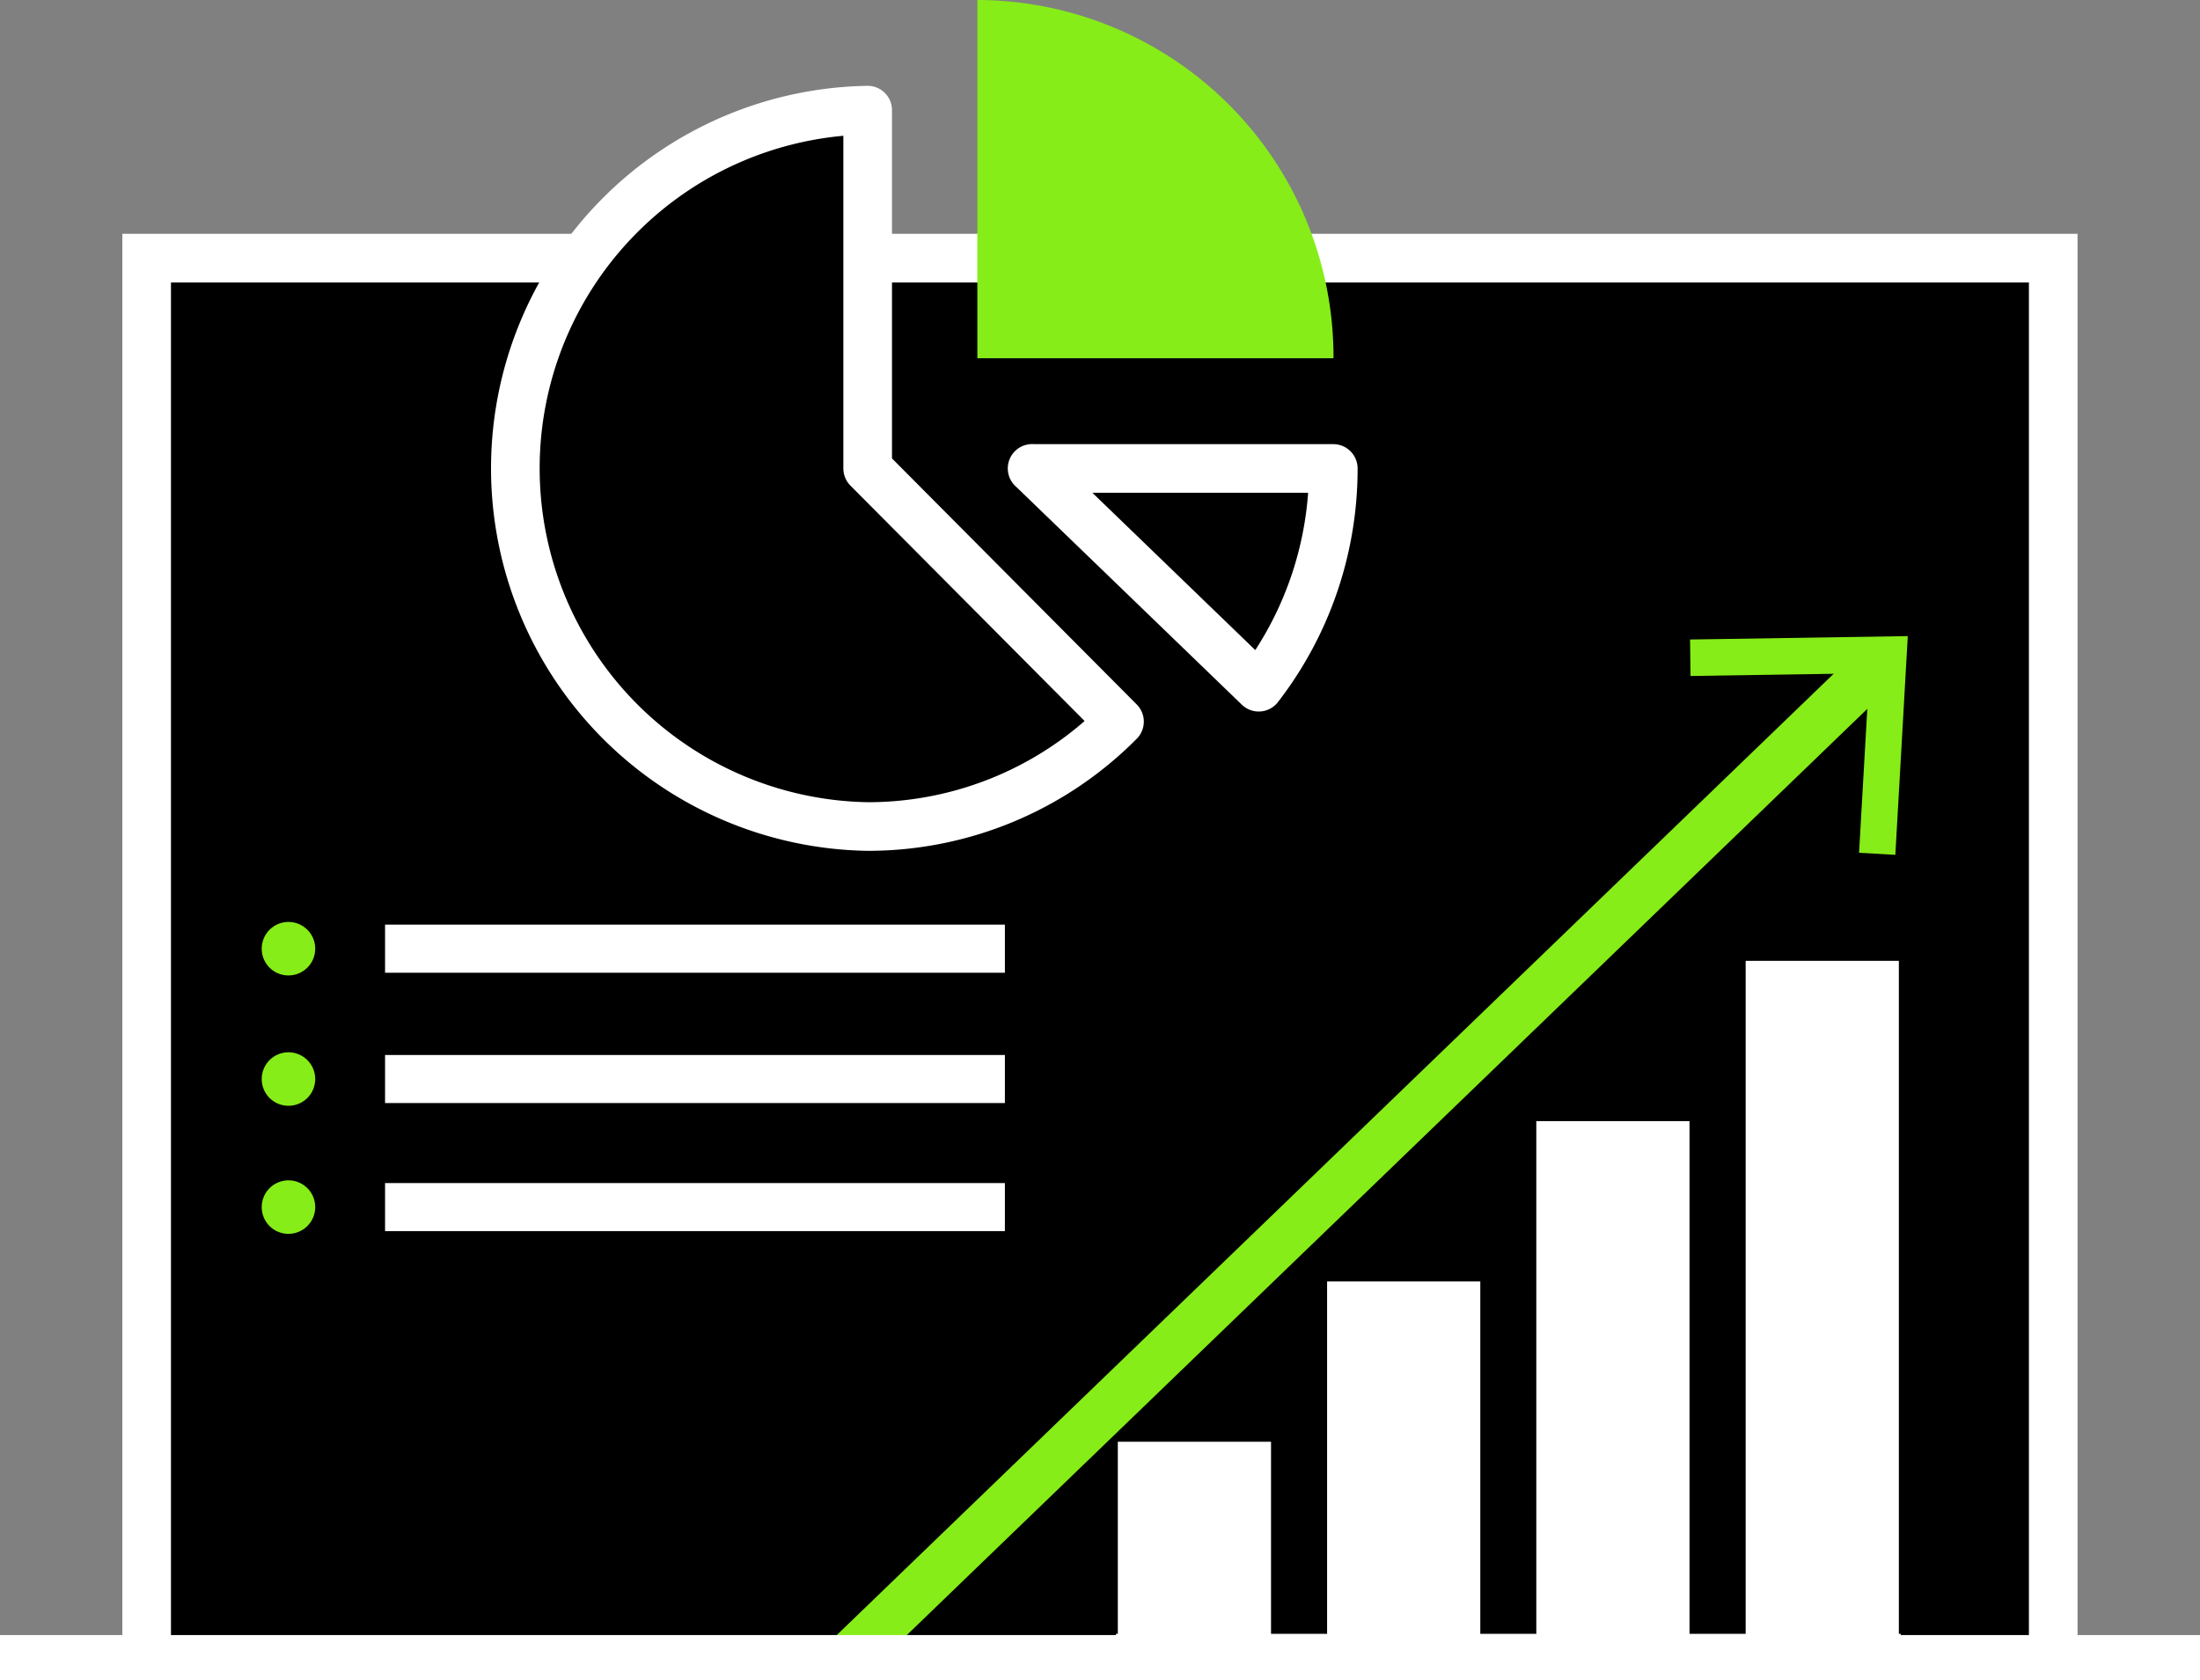
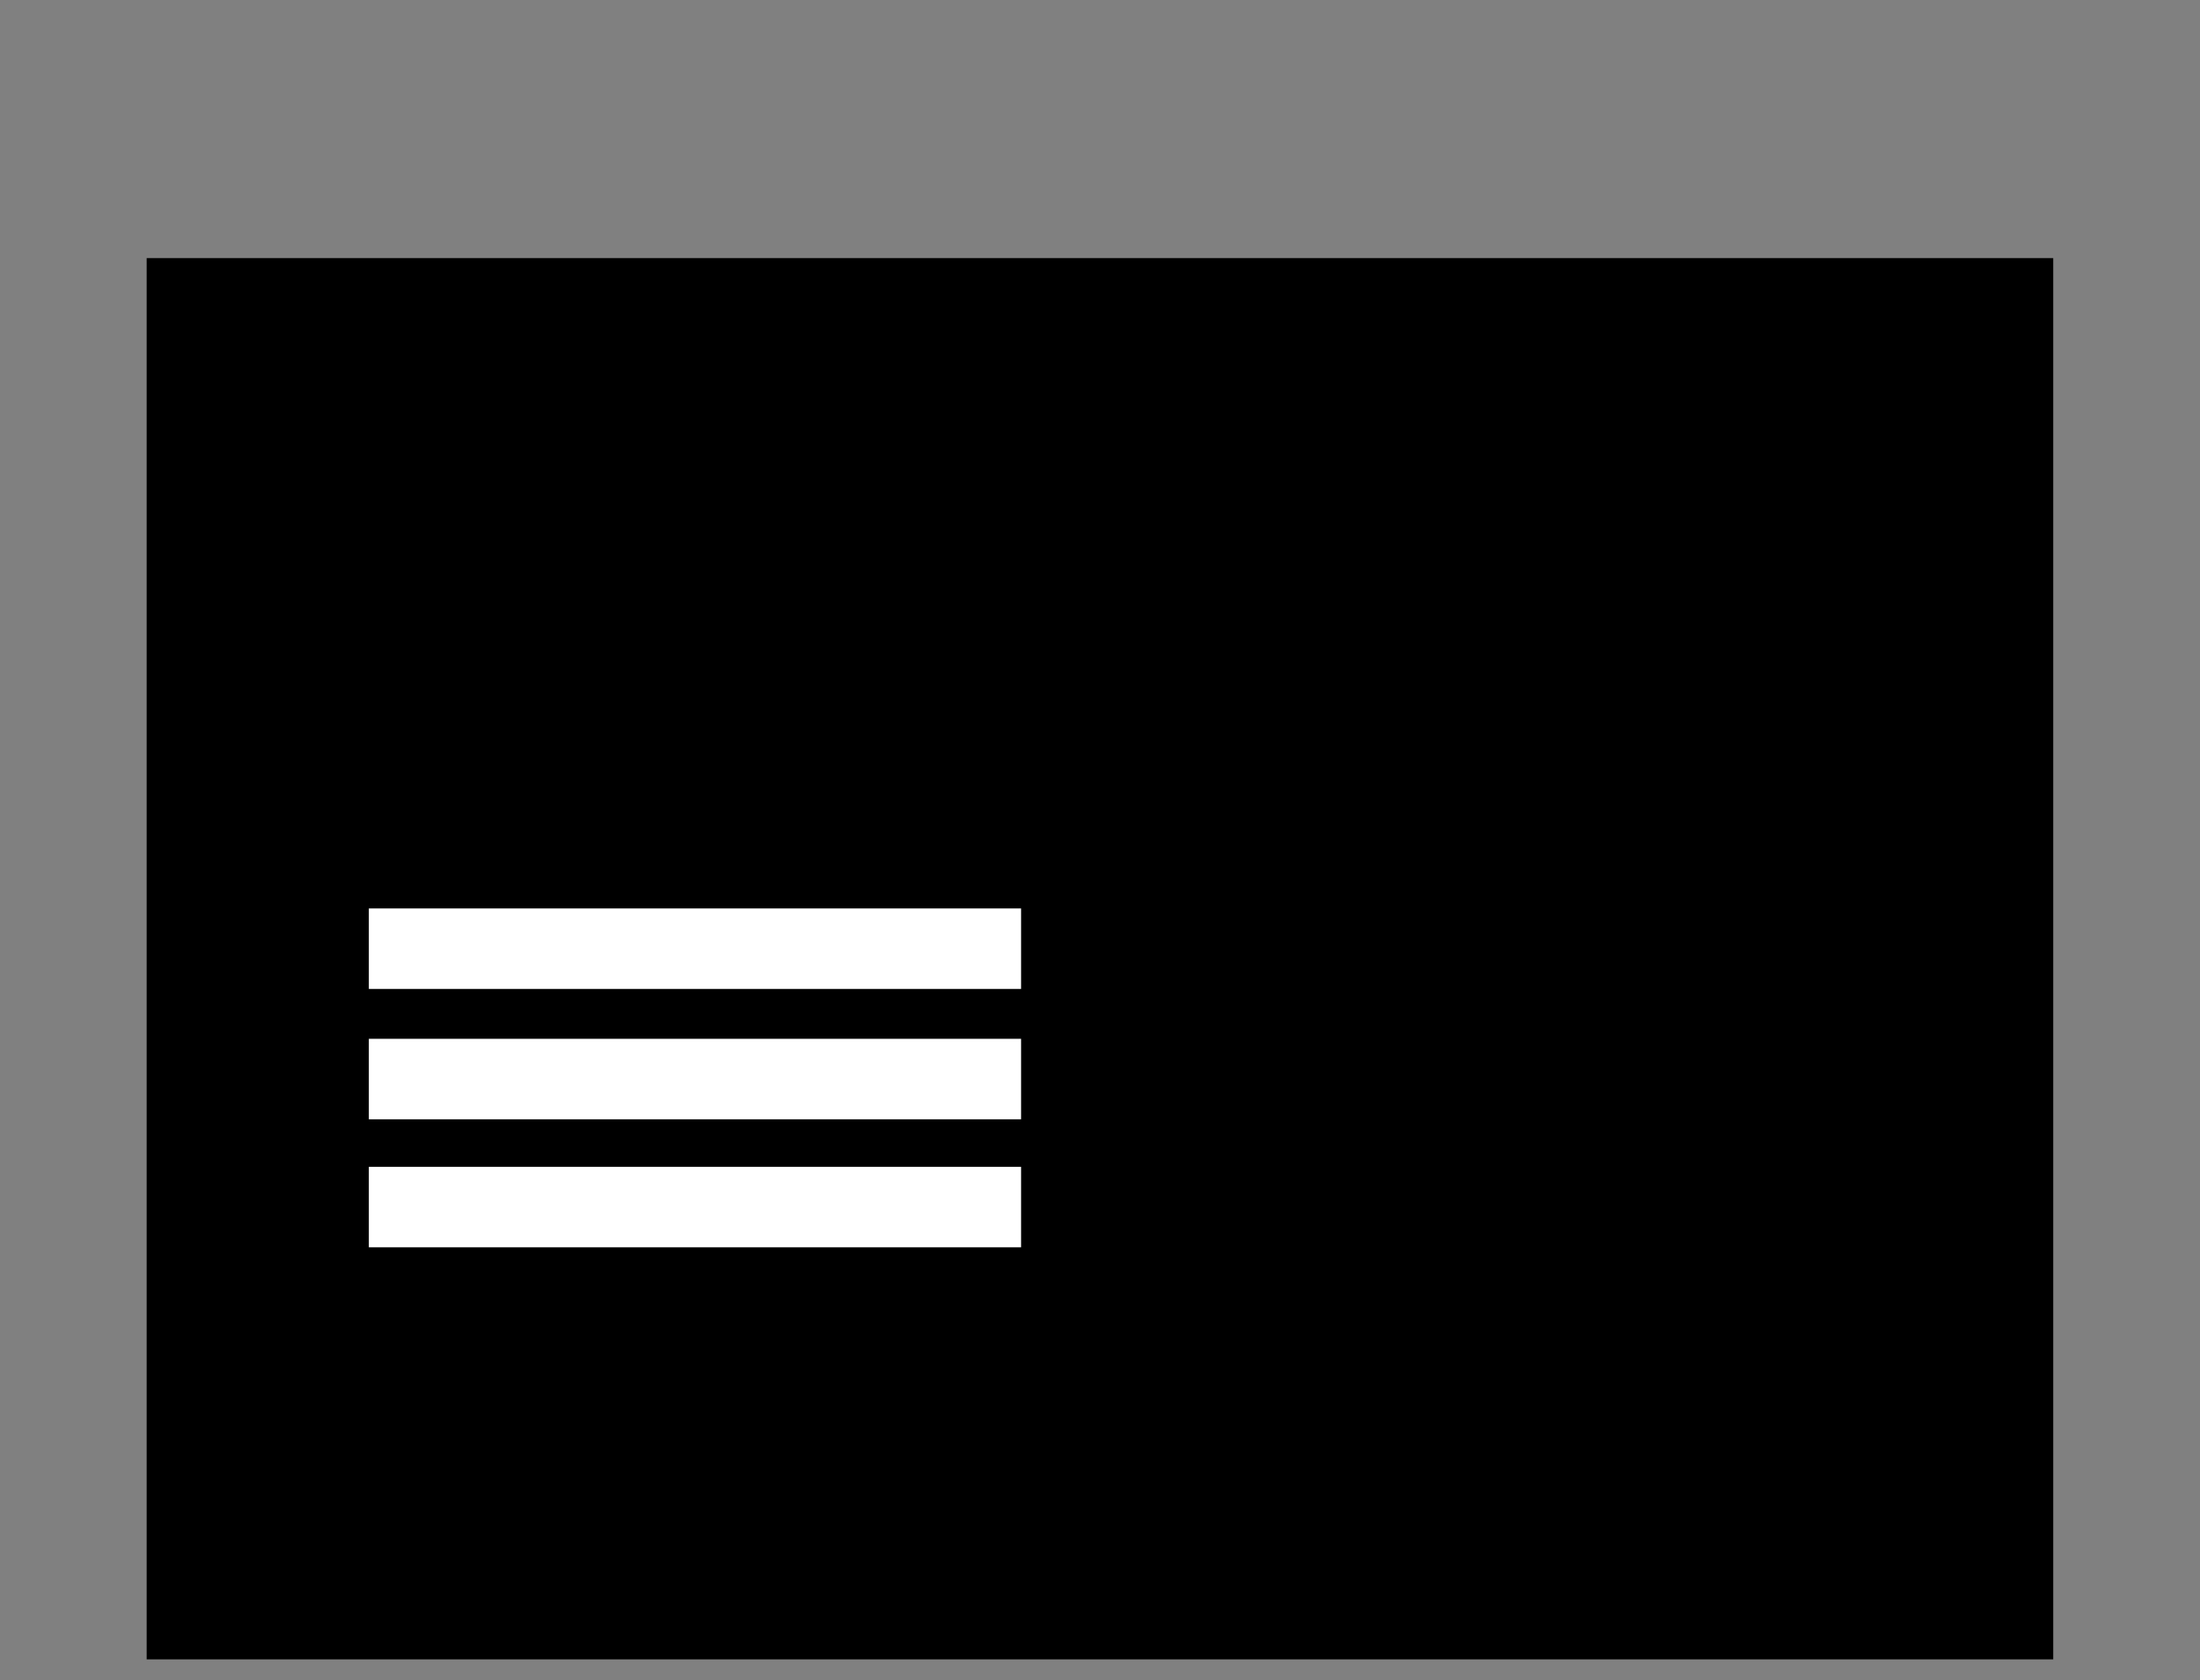
<svg xmlns="http://www.w3.org/2000/svg" id="Gruppe_6" class="" data-name="Gruppe 6" width="135.727" height="103.64" viewBox="0 0 135.727 103.64">
  <rect x="0" y="0" width="135.727" height="103.64" fill="#808080" stroke="none" />
  <defs>
    <clipPath id="clip-path">
-       <rect id="Rechteck_112" data-name="Rechteck 112" width="135.727" height="103.64" fill="none" />
-     </clipPath>
+       </clipPath>
  </defs>
  <path id="Pfad_11" data-name="Pfad 11" d="M10.666,105.216V18.772H128.29v86.444" transform="translate(-1.618 -2.848)" />
  <g id="Gruppe_3" data-name="Gruppe 3">
    <g id="Gruppe_2" data-name="Gruppe 2" clip-path="url(#clip-path)">
      <path id="Pfad_12" data-name="Pfad 12" d="M10.666,105.216V18.772H128.29v86.444" transform="translate(-1.618 -2.848)" fill="none" stroke="#fff" stroke-miterlimit="10" stroke-width="1" />
      <path id="Pfad_13" data-name="Pfad 13" d="M10.666,105.216V18.772H128.29v86.444" transform="translate(-1.618 -2.848)" fill="none" stroke="#fff" stroke-miterlimit="10" stroke-width="3" />
    </g>
  </g>
  <path id="Pfad_14" data-name="Pfad 14" d="M67.066,66.066H26.826v4.966h40.24Zm0,8.041H26.826v4.965h40.24Zm0,7.9H26.826v4.965h40.24Z" transform="translate(-4.07 -10.023)" fill="#fff" />
-   <path id="Pfad_15" data-name="Pfad 15" d="M67.066,66.066H26.826v4.966h40.24Zm0,8.041H26.826v4.965h40.24Zm0,7.9H26.826v4.965h40.24Z" transform="translate(-4.07 -10.023)" fill="none" stroke="#000" stroke-miterlimit="10" stroke-width="2" />
  <g id="Gruppe_5" data-name="Gruppe 5">
    <g id="Gruppe_4" data-name="Gruppe 4" clip-path="url(#clip-path)">
      <path id="Pfad_16" data-name="Pfad 16" d="M20.676,70.348a1.65,1.65,0,1,0-1.641-1.65,1.645,1.645,0,0,0,1.641,1.65Zm0,8.041a1.65,1.65,0,1,0-1.641-1.651h0a1.645,1.645,0,0,0,1.641,1.65Zm0,7.9a1.65,1.65,0,1,0-1.641-1.65,1.645,1.645,0,0,0,1.641,1.65Z" transform="translate(-2.888 -10.172)" fill="#86ed18" />
-       <path id="Pfad_17" data-name="Pfad 17" d="M128.725,113.161V71.645h6.451v41.516" transform="translate(-19.528 -10.869)" fill="#fff" />
-       <path id="Pfad_18" data-name="Pfad 18" d="M128.725,113.161V71.645h6.451v41.516" transform="translate(-19.528 -10.869)" fill="none" stroke="#fff" stroke-miterlimit="10" stroke-width="1" />
      <path id="Pfad_19" data-name="Pfad 19" d="M128.725,113.161V71.645h6.451v41.516" transform="translate(-19.528 -10.869)" fill="none" stroke="#fff" stroke-miterlimit="10" stroke-width="3" />
-       <path id="Pfad_20" data-name="Pfad 20" d="M113.5,114.928V83.3h6.452v31.63" transform="translate(-17.219 -12.637)" fill="#fff" />
+       <path id="Pfad_20" data-name="Pfad 20" d="M113.5,114.928h6.452v31.63" transform="translate(-17.219 -12.637)" fill="#fff" />
      <path id="Pfad_21" data-name="Pfad 21" d="M113.5,114.928V83.3h6.452v31.63" transform="translate(-17.219 -12.637)" fill="none" stroke="#fff" stroke-miterlimit="10" stroke-width="1" />
      <path id="Pfad_22" data-name="Pfad 22" d="M113.5,114.928V83.3h6.452v31.63" transform="translate(-17.219 -12.637)" fill="none" stroke="#fff" stroke-miterlimit="10" stroke-width="3" />
      <path id="Pfad_23" data-name="Pfad 23" d="M98.284,116.7V94.961h6.452V116.7" transform="translate(-14.91 -14.406)" fill="#fff" />
      <path id="Pfad_24" data-name="Pfad 24" d="M98.284,116.7V94.961h6.452V116.7" transform="translate(-14.91 -14.406)" fill="none" stroke="#fff" stroke-miterlimit="10" stroke-width="1" />
      <path id="Pfad_25" data-name="Pfad 25" d="M98.284,116.7V94.961h6.452V116.7" transform="translate(-14.91 -14.406)" fill="none" stroke="#fff" stroke-miterlimit="10" stroke-width="3" />
      <path id="Pfad_26" data-name="Pfad 26" d="M83.064,118.466V106.615h6.452v11.851" transform="translate(-12.601 -16.174)" fill="#fff" />
      <path id="Pfad_27" data-name="Pfad 27" d="M83.064,118.466V106.615h6.452v11.851" transform="translate(-12.601 -16.174)" fill="none" stroke="#fff" stroke-miterlimit="10" stroke-width="1" />
      <path id="Pfad_28" data-name="Pfad 28" d="M82.775,118.466V106.615h6.452v11.851m40.352,0H81.156" transform="translate(-12.312 -16.174)" fill="none" stroke="#fff" stroke-miterlimit="10" stroke-width="3" />
      <path id="Pfad_29" data-name="Pfad 29" d="M71.08,0V22.1H93.053A22.036,22.036,0,0,0,71.079,0Z" transform="translate(-10.783)" fill="#86ed18" />
      <path id="Pfad_30" data-name="Pfad 30" d="M59.174,8.01a22.1,22.1,0,0,0,0,44.194,21.838,21.838,0,0,0,15.536-6.472L59.174,30.114V8.01Zm10.145,22.1L83.3,43.609a22.02,22.02,0,0,0,4.6-13.494H69.319Z" transform="translate(-5.644 -1.215)" />
      <path id="Pfad_31" data-name="Pfad 31" d="M59.174,8.01a22.1,22.1,0,0,0,0,44.194,21.838,21.838,0,0,0,15.536-6.472L59.174,30.114V8.01Zm10.145,22.1L83.3,43.609a22.02,22.02,0,0,0,4.6-13.494H69.319Z" transform="translate(-5.644 -1.215)" fill="none" stroke="#fff" stroke-linejoin="round" stroke-width="3" />
-       <line id="Linie_3" data-name="Linie 3" y1="61.384" x2="63.66" transform="translate(52.286 40.93)" fill="none" stroke="#86ed18" stroke-miterlimit="10" stroke-width="3" />
      <path id="Pfad_32" data-name="Pfad 32" d="M135.578,59.754l-2.238-.127.634-11.079-11.031.173-.03-2.251,13.433-.21-.768,13.493" transform="translate(-18.647 -7.018)" fill="#86ed18" />
      <line id="Linie_4" data-name="Linie 4" x2="135.727" transform="translate(0 102.368)" fill="none" stroke="#fff" stroke-miterlimit="10" stroke-width="3" />
    </g>
  </g>
</svg>